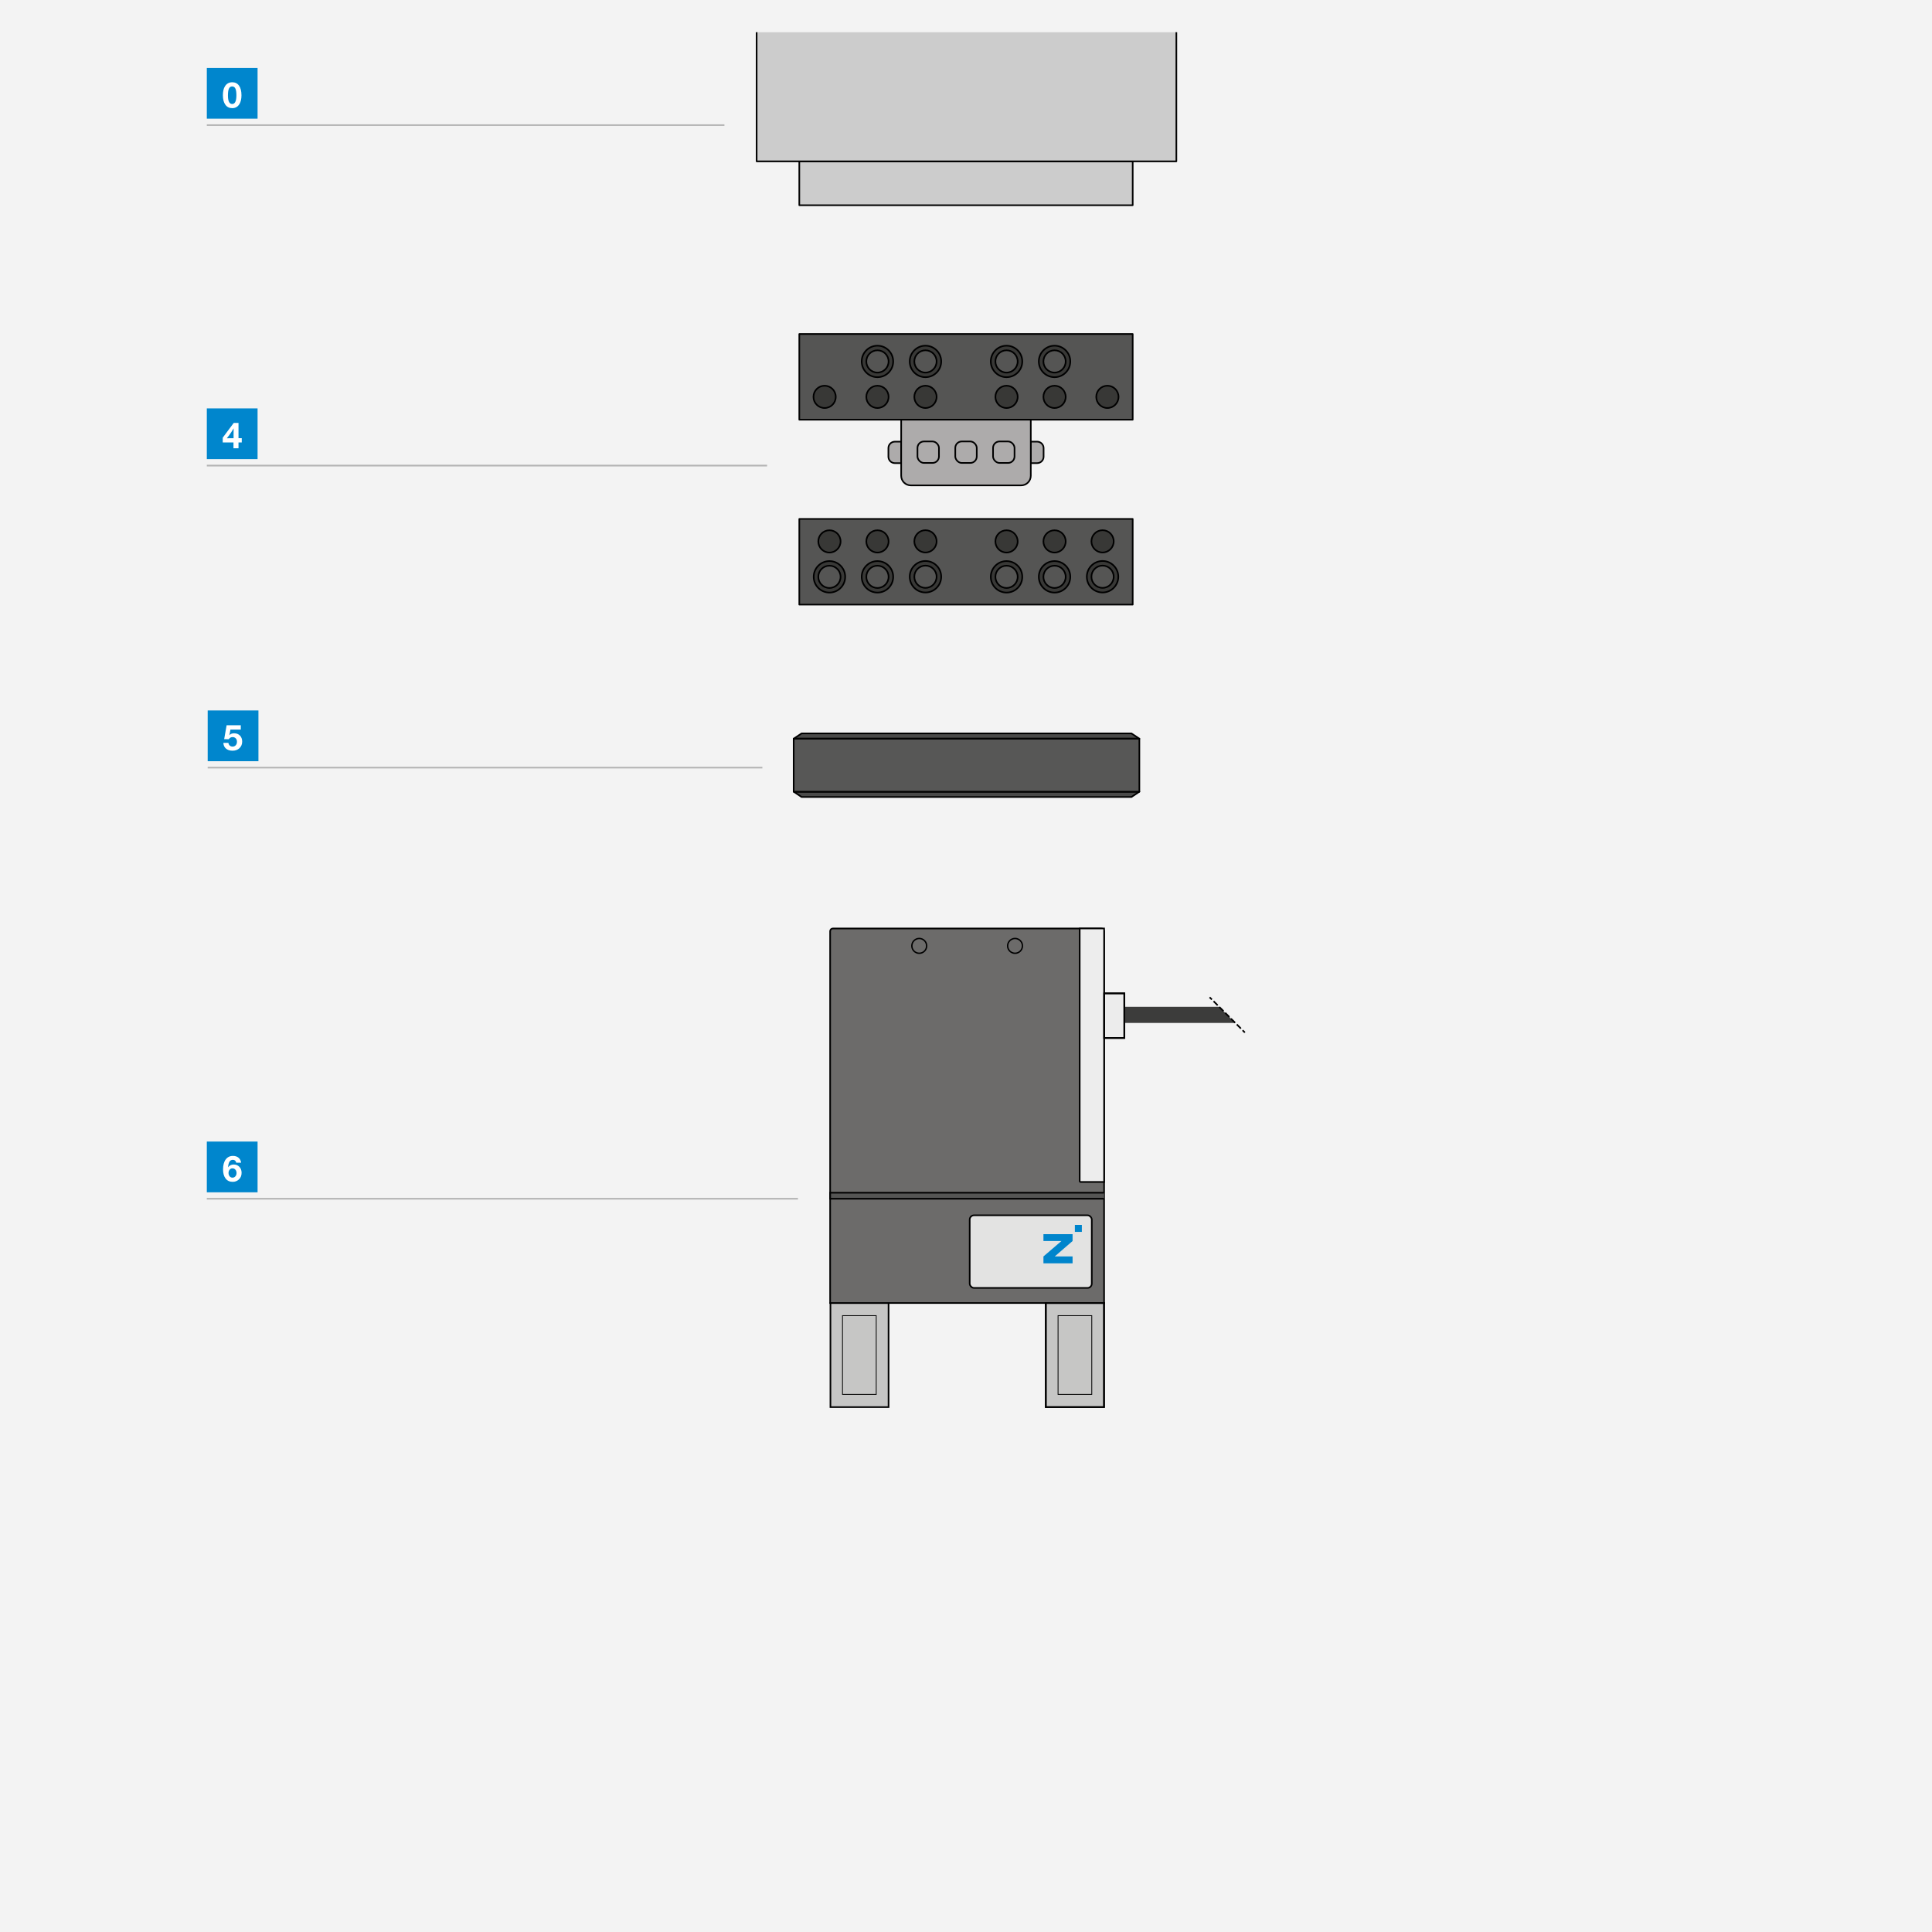
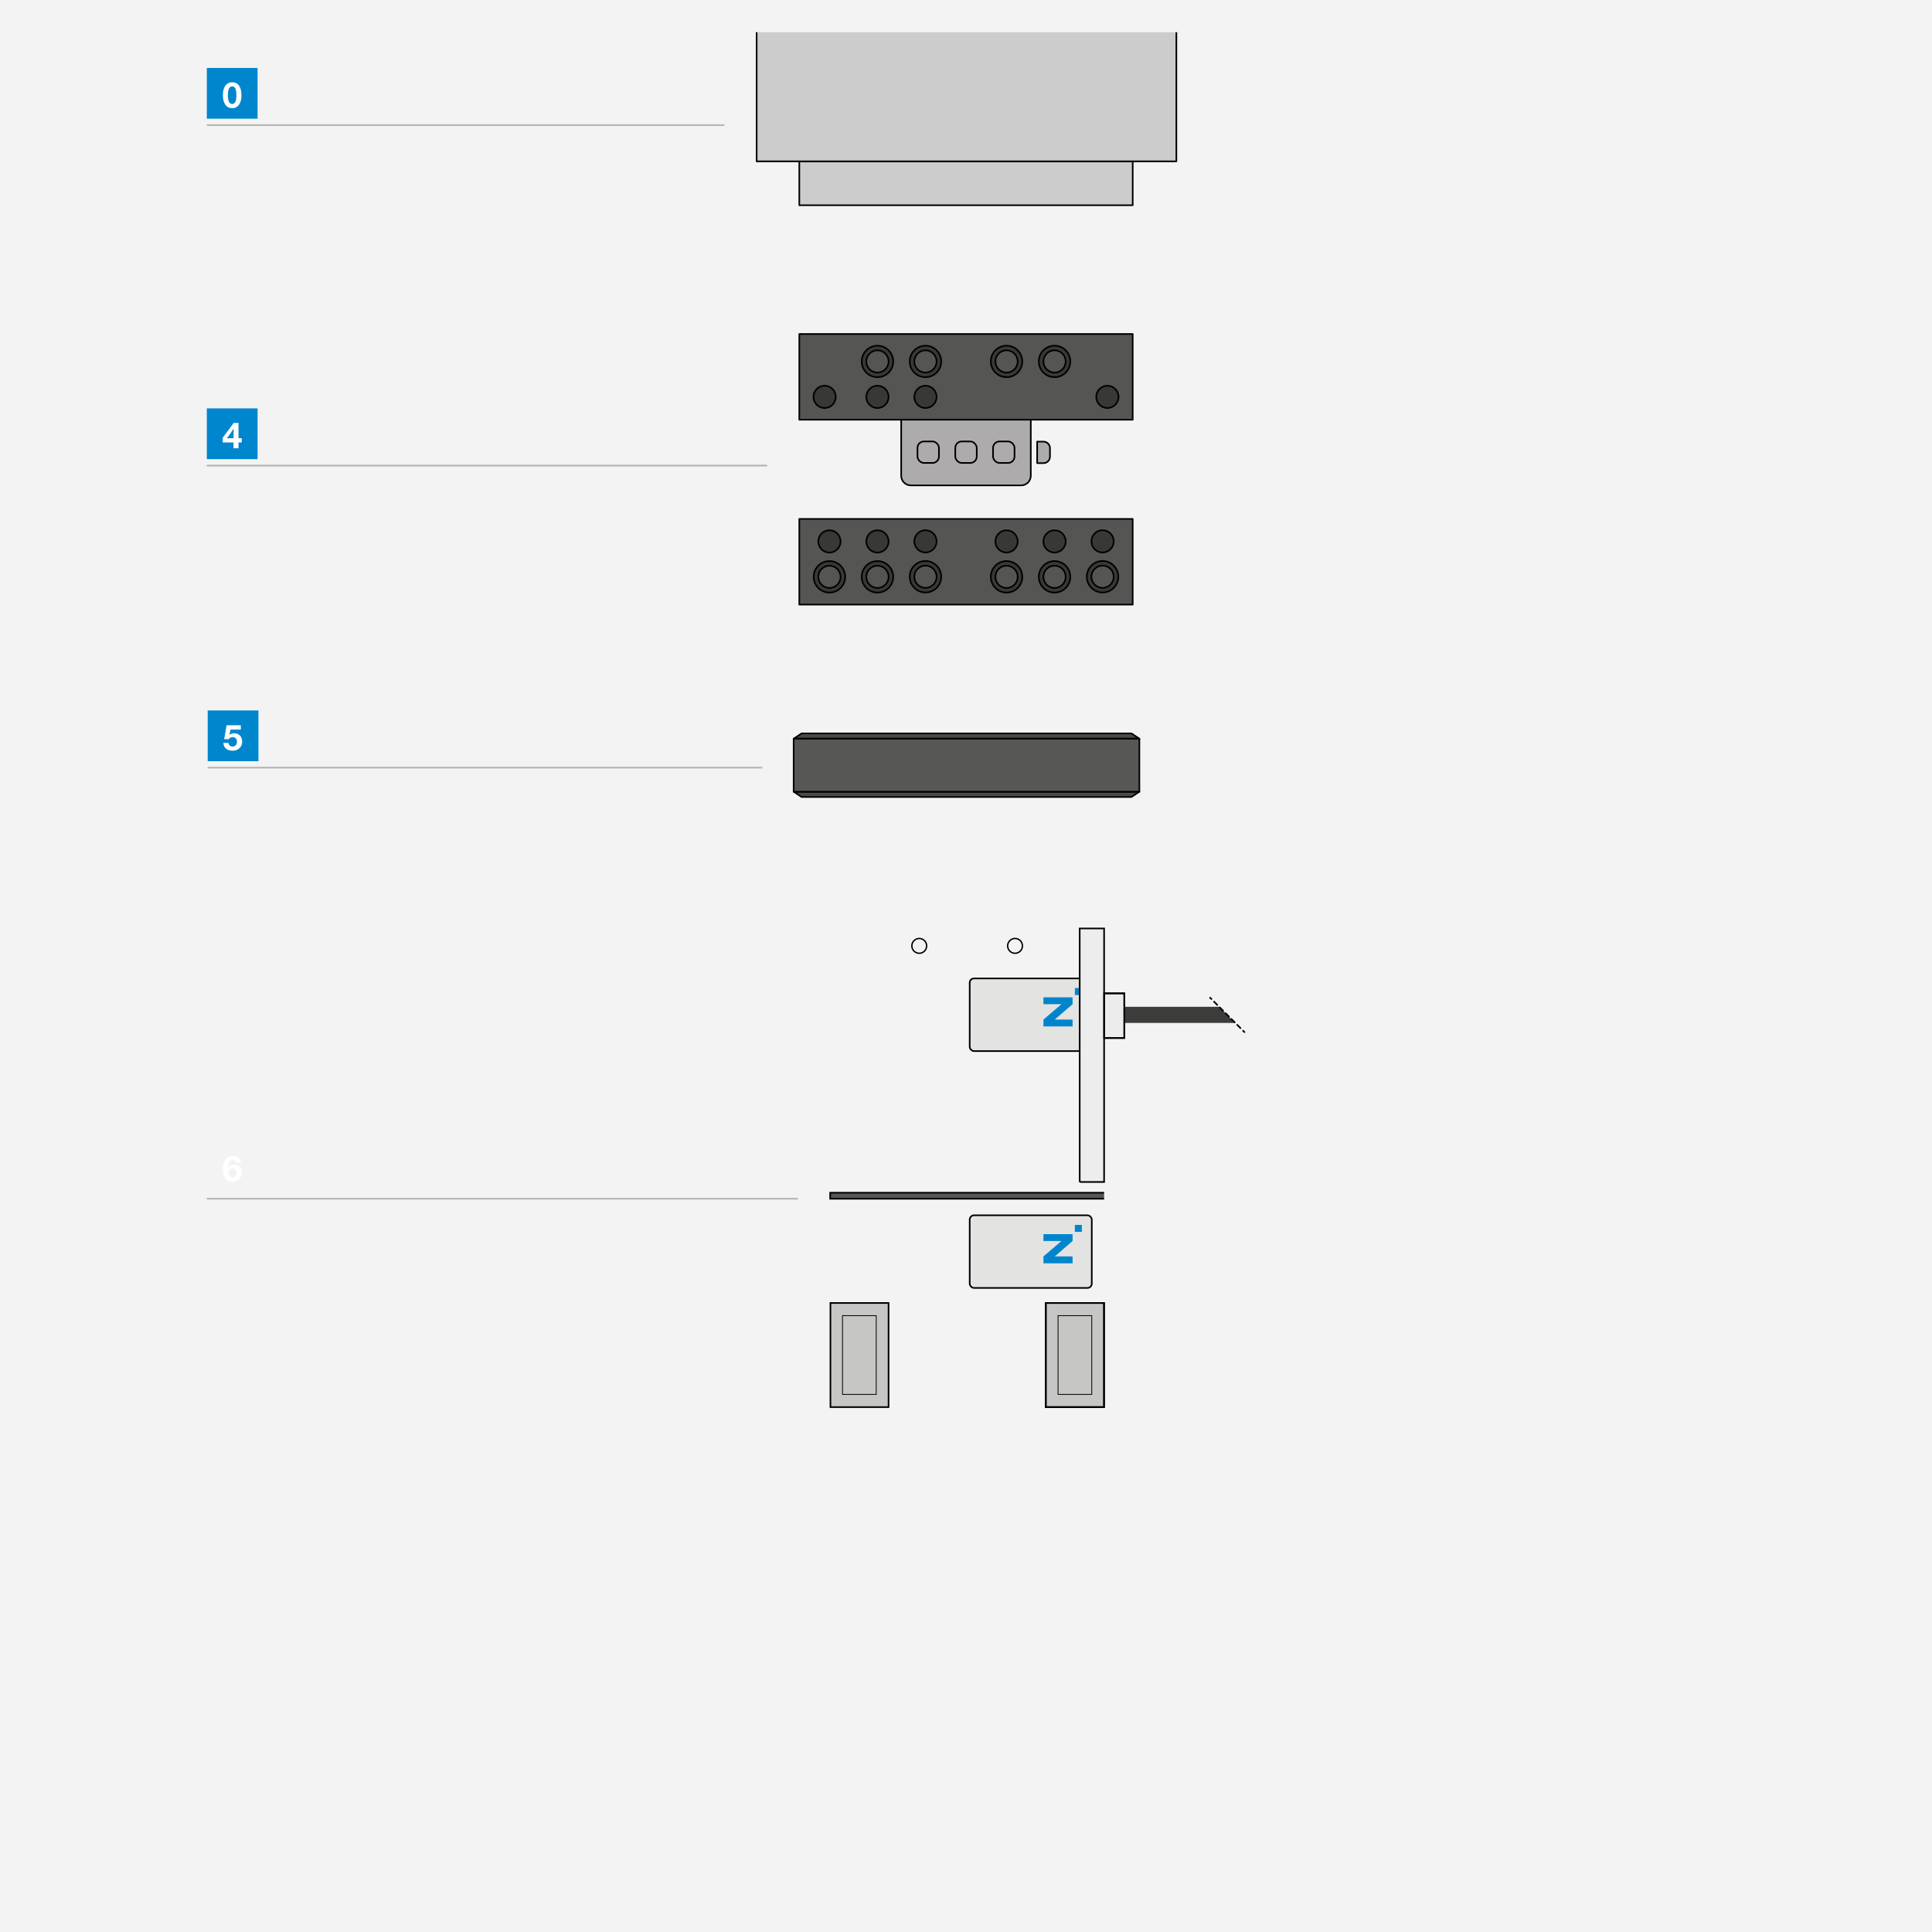
<svg xmlns="http://www.w3.org/2000/svg" viewBox="0 0 600 600">
  <defs>
    <style>
      .cls-1 {
        fill: #4a4a49;
      }

      .cls-1, .cls-2, .cls-3, .cls-4, .cls-5, .cls-6, .cls-7, .cls-8, .cls-9, .cls-10, .cls-11, .cls-12, .cls-13, .cls-14, .cls-15 {
        stroke-width: .5px;
      }

      .cls-1, .cls-2, .cls-3, .cls-5, .cls-6, .cls-10, .cls-13 {
        stroke-linejoin: round;
      }

      .cls-1, .cls-3, .cls-4, .cls-5, .cls-6, .cls-16, .cls-17, .cls-7, .cls-8, .cls-9, .cls-10, .cls-11, .cls-12, .cls-13, .cls-14, .cls-15 {
        stroke: #000;
      }

      .cls-18 {
        fill: #fff;
      }

      .cls-2 {
        stroke: #b3b3b3;
      }

      .cls-2, .cls-16, .cls-17, .cls-14, .cls-15 {
        fill: none;
      }

      .cls-19 {
        fill: #0085cc;
      }

      .cls-3 {
        fill: #ccc;
      }

      .cls-4 {
        fill: #e3e3e2;
      }

      .cls-4, .cls-16, .cls-17, .cls-7, .cls-8, .cls-9, .cls-11, .cls-12, .cls-14, .cls-15 {
        stroke-miterlimit: 10;
      }

      .cls-5 {
        fill: #adabab;
      }

      .cls-6 {
        fill: #575756;
      }

      .cls-16 {
        stroke-width: .43px;
      }

      .cls-17 {
        stroke-width: .25px;
      }

      .cls-7 {
        fill: #ededed;
      }

      .cls-8 {
        fill: #6c6b6a;
      }

      .cls-9 {
        fill: #c6c6c5;
      }

      .cls-10, .cls-12 {
        fill: #555554;
      }

      .cls-20 {
        fill: #3c3c3b;
      }

      .cls-11 {
        fill: #ececec;
      }

      .cls-21 {
        fill: #0086cd;
      }

      .cls-22 {
        fill: #f3f3f3;
      }

      .cls-13 {
        fill: #383836;
      }

      .cls-14 {
        stroke-dasharray: 0 0 1.82 .73;
      }
    </style>
  </defs>
  <g id="Ebene_9" data-name="Ebene 9">
    <rect class="cls-22" width="600" height="600" />
  </g>
  <g id="KONV-Konfig-2">
    <line class="cls-2" x1="224.98" y1="38.86" x2="64.23" y2="38.86" />
    <rect class="cls-21" x="64.23" y="21.1" width="15.76" height="15.76" />
    <path class="cls-18" d="m72.14,25.55c.9,0,1.6.35,2.1,1.06s.75,1.7.75,2.97c0,1.13-.21,2.04-.62,2.72-.52.86-1.26,1.29-2.24,1.29-.91,0-1.63-.35-2.14-1.06s-.77-1.69-.77-2.95c0-1.17.21-2.1.64-2.78.52-.84,1.28-1.25,2.27-1.25Zm-.05,1.29c-.45,0-.78.22-.99.67s-.31,1.16-.31,2.15c0,1.76.44,2.64,1.32,2.64s1.31-.91,1.31-2.73c0-.94-.11-1.63-.32-2.07s-.55-.66-1.01-.66Z" />
    <rect class="cls-21" x="64.23" y="126.83" width="15.76" height="15.76" />
    <path class="cls-18" d="m75.08,136.08v1.33h-1.01v1.8h-1.56v-1.8h-3.34v-1.48l3.42-4.59h1.48v4.74h1.01Zm-2.54.02v-1.49c0-.68,0-1.21.02-1.58-.26.45-.49.83-.69,1.12l-.66.96s-.28.37-.77,1c.4,0,.66-.01.77-.01h1.33Z" />
    <line class="cls-2" x1="238.23" y1="144.59" x2="64.23" y2="144.59" />
-     <rect class="cls-21" x="64.23" y="354.52" width="15.76" height="15.76" />
    <path class="cls-18" d="m74.89,361.08h-1.52c-.14-.59-.49-.88-1.05-.88-.45,0-.79.18-1.03.53s-.39.96-.48,1.8c.45-.59,1.03-.88,1.76-.88s1.31.24,1.77.72.69,1.1.69,1.87c0,.86-.29,1.56-.88,2.08-.52.47-1.15.71-1.89.71-.94,0-1.67-.34-2.2-1.03s-.79-1.64-.79-2.87.27-2.3.82-3.04,1.3-1.11,2.25-1.11c.71,0,1.28.18,1.73.55s.72.89.82,1.55Zm-2.7,1.76c-.35,0-.64.14-.87.41s-.35.62-.35,1.03.12.76.35,1.04.53.41.89.41.65-.14.89-.41.36-.62.36-1.03-.12-.77-.36-1.04-.54-.41-.91-.41Z" />
    <line class="cls-2" x1="247.82" y1="372.28" x2="64.23" y2="372.28" />
    <rect class="cls-21" x="64.5" y="220.64" width="15.76" height="15.76" />
    <path class="cls-18" d="m74.78,225.2v1.38h-3.22l-.17.96c-.05.27-.11.53-.18.78.38-.39.88-.59,1.48-.59.76,0,1.37.24,1.83.71s.69,1.09.69,1.87c0,.83-.28,1.51-.84,2.04s-1.27.79-2.14.79-1.53-.22-2.04-.65-.79-1.03-.82-1.78h1.57c.04.34.17.62.41.83s.53.32.88.32c.4,0,.72-.14.98-.42s.38-.63.38-1.07-.12-.8-.37-1.06-.58-.4-.99-.4c-.5,0-.89.22-1.18.66l-1.43-.02.76-4.32h4.39Z" />
    <line class="cls-2" x1="236.76" y1="238.39" x2="64.5" y2="238.39" />
    <g>
      <polygon class="cls-1" points="353.84 245.87 246.48 245.87 248.94 247.51 351.39 247.51 353.84 245.87" />
      <polygon class="cls-1" points="246.48 229.41 353.84 229.41 351.39 227.77 248.94 227.77 246.48 229.41" />
      <rect class="cls-6" x="246.48" y="229.41" width="107.36" height="16.46" />
    </g>
    <rect class="cls-4" x="301.15" y="303.86" width="37.91" height="22.56" rx="1.34" ry="1.34" />
    <g>
      <polygon class="cls-19" points="333.1 318.77 324.05 318.77 324.05 316.64 329.64 311.86 324.05 311.86 324.05 309.72 333.1 309.72 333.1 311.86 327.56 316.64 333.1 316.64 333.1 318.77" />
      <polygon class="cls-19" points="333.81 306.84 334.9 306.84 335.98 306.84 335.98 309.01 333.81 309.01 333.81 306.84" />
    </g>
    <g>
      <polygon class="cls-20" points="383.63 317.68 349.17 317.68 349.17 312.68 378.63 312.68 383.63 317.68" />
      <g>
        <rect class="cls-11" x="342.89" y="308.5" width="6.28" height="13.86" transform="translate(692.06 630.85) rotate(180)" />
        <rect class="cls-9" x="257.9" y="404.65" width="18.05" height="32.34" />
        <rect class="cls-9" x="324.8" y="404.65" width="18.05" height="32.34" />
-         <path class="cls-8" d="m342.89,370.69v-81.49c0-.47-.38-.85-.85-.85h-83.38c-.47,0-.85.38-.85.85v115.46h85.08v-33.96Z" />
        <polyline class="cls-12" points="342.89 370.41 257.82 370.41 257.82 372.28 342.89 372.28" />
        <rect class="cls-17" x="261.65" y="408.59" width="10.47" height="24.46" />
        <rect class="cls-15" x="324.76" y="404.65" width="18.13" height="32.34" />
        <rect class="cls-17" x="328.59" y="408.59" width="10.47" height="24.46" />
        <circle class="cls-16" cx="285.48" cy="293.75" r="2.3" />
        <circle class="cls-16" cx="315.23" cy="293.75" r="2.3" />
        <path class="cls-7" d="m335.31,288.34h7.58v78.73h-7.3c-.16,0-.28-.13-.28-.28v-78.44h0Z" />
        <rect class="cls-15" x="342.89" y="308.5" width="6.28" height="13.86" />
      </g>
      <g>
        <line class="cls-15" x1="375.65" y1="309.71" x2="376.36" y2="310.41" />
        <line class="cls-14" x1="376.88" y1="310.93" x2="385.65" y2="319.7" />
        <line class="cls-15" x1="385.9" y1="319.96" x2="386.61" y2="320.66" />
      </g>
    </g>
    <g>
      <rect class="cls-10" x="248.23" y="161.15" width="103.54" height="26.61" transform="translate(600 348.92) rotate(180)" />
      <rect class="cls-10" x="248.23" y="103.73" width="103.54" height="26.61" transform="translate(600 234.07) rotate(180)" />
-       <path class="cls-5" d="m275.9,137.16h1.98c1.1,0,2,.9,2,2v2.67c0,1.1-.9,2-2,2h-1.98v-6.67h0Z" transform="translate(555.78 280.99) rotate(180)" />
-       <path class="cls-5" d="m322.12,137.16h1.98v6.67h-1.98c-1.1,0-2-.9-2-2v-2.67c0-1.1.9-2,2-2Z" transform="translate(644.22 280.99) rotate(180)" />
+       <path class="cls-5" d="m322.12,137.16v6.67h-1.98c-1.1,0-2-.9-2-2v-2.67c0-1.1.9-2,2-2Z" transform="translate(644.22 280.99) rotate(180)" />
      <path class="cls-5" d="m282.88,130.34h34.25c1.66,0,3,1.34,3,3v17.4h-40.25v-17.4c0-1.66,1.34-3,3-3Z" transform="translate(600 281.08) rotate(180)" />
      <rect class="cls-5" x="296.66" y="137.1" width="6.67" height="6.67" rx="2" ry="2" transform="translate(600 280.87) rotate(180)" />
      <rect class="cls-5" x="284.92" y="137.1" width="6.67" height="6.67" rx="2" ry="2" transform="translate(576.52 280.87) rotate(180)" />
      <rect class="cls-5" x="308.41" y="137.1" width="6.67" height="6.67" rx="2" ry="2" transform="translate(623.48 280.87) rotate(180)" />
      <circle class="cls-13" cx="327.5" cy="112.25" r="4.89" />
      <circle class="cls-10" cx="327.5" cy="112.25" r="3.46" />
      <circle class="cls-13" cx="312.59" cy="112.25" r="4.89" />
      <circle class="cls-10" cx="312.59" cy="112.25" r="3.46" />
      <circle class="cls-13" cx="287.41" cy="112.25" r="4.89" />
      <circle class="cls-10" cx="287.41" cy="112.25" r="3.46" />
      <circle class="cls-13" cx="272.5" cy="112.25" r="4.89" />
      <circle class="cls-10" cx="272.5" cy="112.25" r="3.46" />
-       <circle class="cls-13" cx="327.5" cy="123.25" r="3.46" />
-       <circle class="cls-13" cx="312.59" cy="123.25" r="3.46" />
      <circle class="cls-13" cx="287.41" cy="123.25" r="3.46" />
      <circle class="cls-13" cx="272.5" cy="123.25" r="3.46" />
      <circle class="cls-13" cx="256.09" cy="123.25" r="3.46" />
      <circle class="cls-13" cx="343.91" cy="123.25" r="3.46" />
      <circle class="cls-13" cx="312.59" cy="179.14" r="4.89" />
      <circle class="cls-10" cx="312.59" cy="179.14" r="3.46" />
      <circle class="cls-13" cx="327.5" cy="179.14" r="4.89" />
      <circle class="cls-10" cx="327.5" cy="179.14" r="3.46" />
      <circle class="cls-13" cx="312.59" cy="168.14" r="3.46" />
      <circle class="cls-13" cx="327.5" cy="168.14" r="3.46" />
      <circle class="cls-13" cx="342.41" cy="179.11" r="4.89" />
      <circle class="cls-10" cx="342.41" cy="179.11" r="3.46" />
      <circle class="cls-13" cx="342.41" cy="168.12" r="3.46" />
      <circle class="cls-13" cx="257.59" cy="179.14" r="4.89" />
      <circle class="cls-10" cx="257.59" cy="179.14" r="3.46" />
      <circle class="cls-13" cx="272.5" cy="179.14" r="4.89" />
      <circle class="cls-10" cx="272.5" cy="179.14" r="3.46" />
      <circle class="cls-13" cx="257.59" cy="168.14" r="3.46" />
      <circle class="cls-13" cx="272.5" cy="168.14" r="3.46" />
      <circle class="cls-13" cx="287.41" cy="179.11" r="4.89" />
      <circle class="cls-10" cx="287.41" cy="179.11" r="3.46" />
      <circle class="cls-13" cx="287.41" cy="168.12" r="3.46" />
    </g>
    <rect class="cls-3" x="248.23" y="50.11" width="103.54" height="13.62" />
    <polyline class="cls-3" points="365.33 10 365.33 50.11 234.98 50.11 234.98 10" />
    <rect class="cls-4" x="301.15" y="377.42" width="37.91" height="22.56" rx="1.34" ry="1.34" />
    <g>
      <polygon class="cls-19" points="333.1 392.33 324.05 392.33 324.05 390.2 329.64 385.41 324.05 385.41 324.05 383.28 333.1 383.28 333.1 385.41 327.56 390.2 333.1 390.2 333.1 392.33" />
      <polygon class="cls-19" points="333.81 380.4 334.9 380.4 335.98 380.4 335.98 382.57 333.81 382.57 333.81 380.4" />
    </g>
  </g>
</svg>